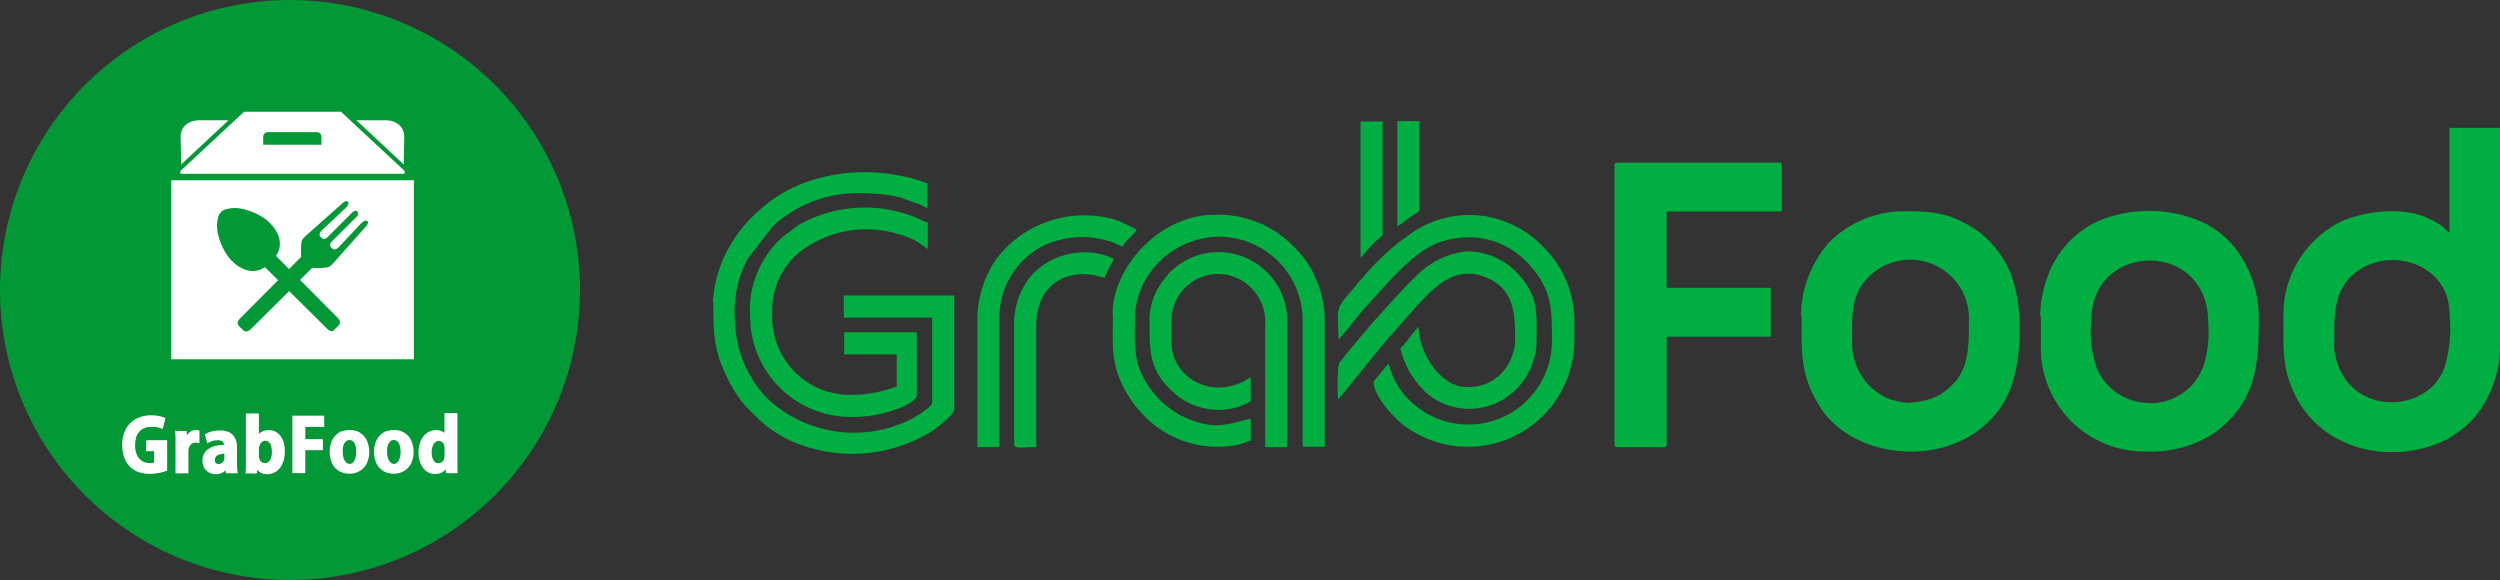
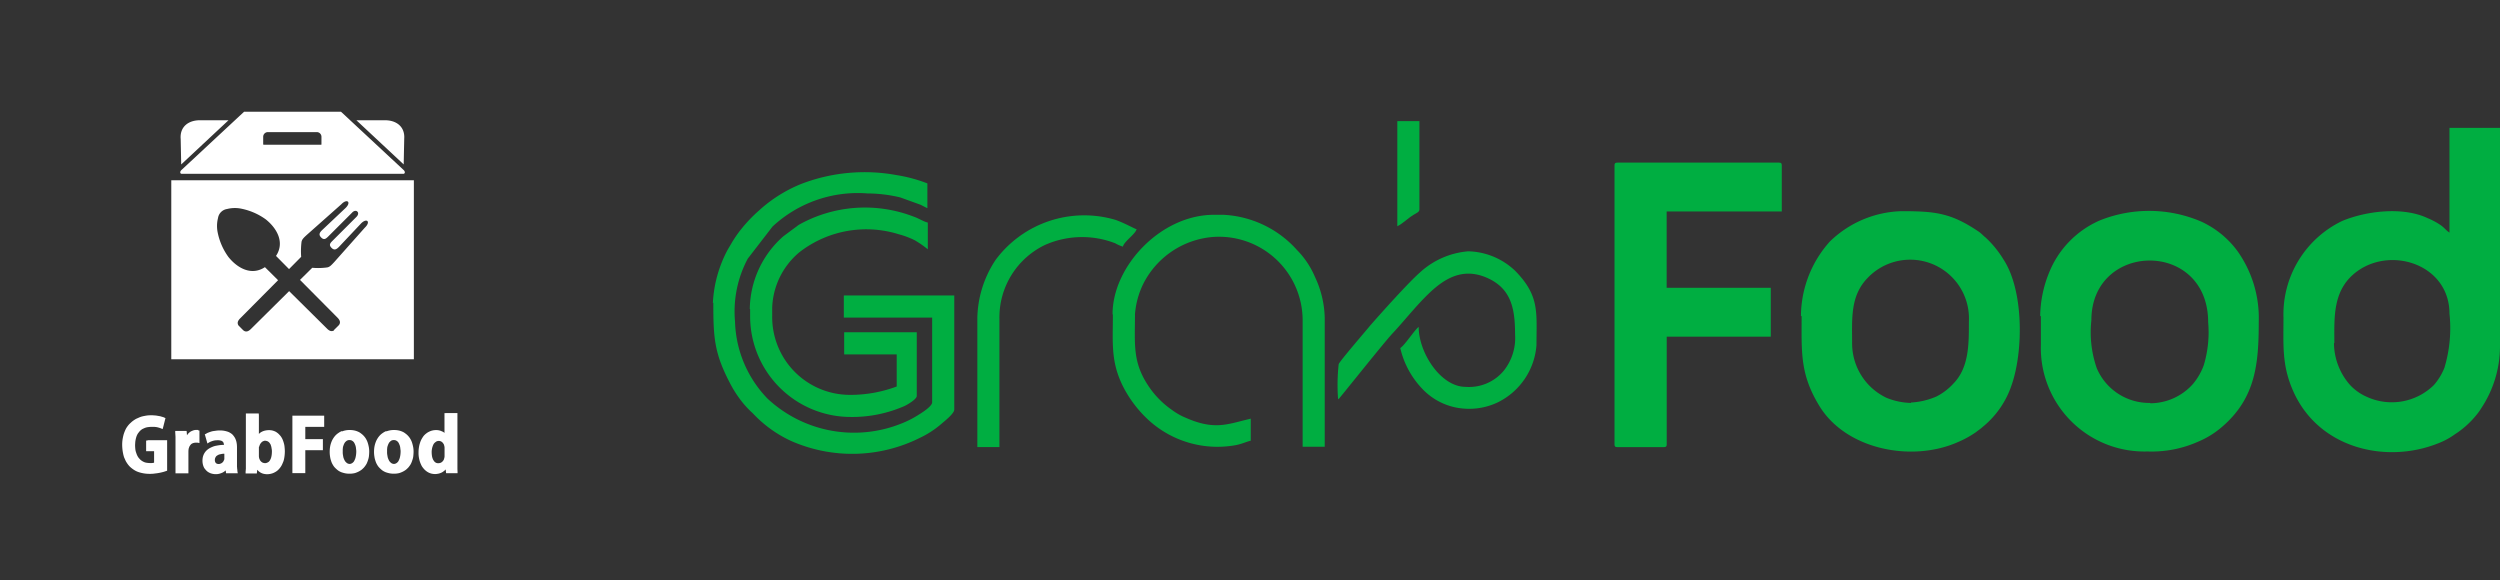
<svg xmlns="http://www.w3.org/2000/svg" width="196.55" height="45.603" viewBox="0 0 196.55 45.603">
  <rect x="0" y="0" width="196.55" height="45.603" fill="#333333" stroke="none" />
  <defs>
    <style>.a{fill:#029835;}.a,.b,.d{fill-rule:evenodd;}.b,.c{fill:#fff;}.d{fill:#00ae41;}</style>
  </defs>
  <g transform="translate(0 0)">
-     <path class="a" d="M3491.8,3452a22.8,22.8,0,1,1-22.8,22.8A22.8,22.8,0,0,1,3491.8,3452Z" transform="translate(-3469 -3452)" />
    <path class="b" d="M4783,4315.381h19.072v14.07H4783Zm12.8,11.8c-.206.124-.379.041-.563-.143l-2.972-2.942-3,2.973c-.185.184-.38.276-.584.123-.031-.02-.379-.379-.4-.4-.123-.205-.042-.378.144-.563l2.972-2.992-1.035-1.026c-1.056.7-2.163.083-2.87-.8a4.92,4.92,0,0,1-.84-1.907,2.539,2.539,0,0,1,.021-1.147.849.849,0,0,1,.717-.718,2.5,2.5,0,0,1,1.137-.02,4.939,4.939,0,0,1,1.907.84c.882.708,1.5,1.814.8,2.87l1.024,1.035.954-.963a5.941,5.941,0,0,1,.03-1.189c.041-.184.153-.3.42-.543l2.705-2.4c.471-.491.82-.154.308.317l-1.793,1.691c-.205.195-.329.369-.1.6s.38.1.564-.083l1.865-1.864c.144-.164.338-.186.42-.081.1.081.072.275-.082.419l-1.866,1.865c-.184.185-.317.328-.083.563s.411.1.605-.1l1.691-1.794c.471-.5.82-.164.318.308l-2.4,2.7c-.246.267-.358.38-.542.421a5.241,5.241,0,0,1-1.189.03l-.963.953,2.941,2.961c.185.185.277.38.124.585-.021.03-.38.379-.4.4Zm-11.979-12.307c-.133,0-.174-.175,0-.319l4.9-4.56h7.625l4.9,4.56c.173.144.133.319,0,.319H4783.82Zm-.082-2.757.041,2.019,3.719-3.474h-2.2C4784.343,4310.646,4783.666,4311.18,4783.738,4312.122Zm17.575,0-.042,2.019-3.719-3.474h2.2C4800.708,4310.646,4801.386,4311.18,4801.313,4312.122Zm-10.709-.523h3.833a.368.368,0,0,1,.369.37v.552a.173.173,0,0,1-.01.072h-4.56c0-.021-.011-.051-.011-.072v-.552a.368.368,0,0,1,.368-.37Z" transform="translate(-4769.534 -4301.208)" />
    <path class="c" d="M4408.019,6623.132h1.518v2.4l-.062.02c-.051.021-.1.031-.154.052s-.112.03-.185.051h0a4.09,4.09,0,0,1-.44.083h0c-.082.009-.164.02-.246.03a2.07,2.07,0,0,1-.246.01h0a2.722,2.722,0,0,1-.9-.133h0a1.506,1.506,0,0,1-.369-.175,2.387,2.387,0,0,1-.317-.245h0a1.889,1.889,0,0,1-.185-.217,2.334,2.334,0,0,1-.154-.245l-.123-.276a2.3,2.3,0,0,1-.081-.308,2.762,2.762,0,0,1-.051-.327,3.467,3.467,0,0,1-.021-.35h0a2.848,2.848,0,0,1,.03-.431c.021-.133.051-.266.083-.389a3.244,3.244,0,0,1,.133-.349,1.474,1.474,0,0,1,.185-.307,1.419,1.419,0,0,1,.236-.257,1.681,1.681,0,0,1,.266-.214,1.331,1.331,0,0,1,.308-.164,1.727,1.727,0,0,1,.327-.125c.113-.029.236-.05.359-.071a2.4,2.4,0,0,1,.379-.02,1.586,1.586,0,0,1,.215.01,1.33,1.33,0,0,1,.206.02c.061.012.122.021.184.032a.684.684,0,0,1,.164.041h0c.052.01.1.03.144.04a.651.651,0,0,1,.123.052l.063.03-.021.072-.174.687-.031.1-.1-.04a.746.746,0,0,0-.1-.041c-.031-.011-.071-.021-.1-.031h0c-.041-.01-.071-.021-.123-.031a.633.633,0,0,0-.133-.02h0a.746.746,0,0,0-.154-.011h-.173a2.282,2.282,0,0,0-.267.021,1.094,1.094,0,0,0-.246.062c-.071.031-.143.063-.215.1a1.252,1.252,0,0,0-.185.154c-.052.062-.1.123-.153.194a1.336,1.336,0,0,0-.113.246h0a2.1,2.1,0,0,0-.072.3c-.021.112-.021.226-.03.349a3.369,3.369,0,0,0,.02.339,1.147,1.147,0,0,0,.072.286,1.321,1.321,0,0,0,.1.245.851.851,0,0,0,.143.2h0a1.025,1.025,0,0,0,.164.153h0a1.106,1.106,0,0,0,.195.112h0a.779.779,0,0,0,.226.063,1.629,1.629,0,0,0,.246.021h.133c.041,0,.082-.01.112-.01h0c.031-.011.062-.011.083-.021h0v-.9h-.626v-.841h.093Zm3.946-.778c.021,0,.03.011.041.011l.072.01v.983l-.1-.021a.071.071,0,0,1-.041-.009h-.154a.608.608,0,0,0-.153.02.483.483,0,0,0-.133.052.313.313,0,0,0-.112.092,1.459,1.459,0,0,0-.093.133h0c-.021.052-.041.113-.062.175a1.692,1.692,0,0,0-.02.226h0v1.712h-1.015v-2.788h0a1.89,1.89,0,0,0-.01-.235c0-.072-.011-.144-.011-.216v-.092h.892l.011.082.02.256c.031-.041.051-.072.083-.112h0a.825.825,0,0,1,.143-.134.545.545,0,0,1,.163-.092h0a1.155,1.155,0,0,1,.165-.062,1.059,1.059,0,0,1,.174-.02h.113a.1.1,0,0,1,.052.01Zm3.054,1.127a2.354,2.354,0,0,1,.01.267h0v1.415h0a.655.655,0,0,0,.01.133.477.477,0,0,0,.011.123h0c0,.041.01.072.01.113s.011.071.011.1l.021.1h-.922l-.01-.072-.021-.153a1.127,1.127,0,0,1-.123.1h0a1.055,1.055,0,0,1-.144.083c-.051.021-.1.041-.164.061a1.139,1.139,0,0,1-.174.041,1.064,1.064,0,0,1-.185.011h0a1.181,1.181,0,0,1-.43-.083h0a1.921,1.921,0,0,1-.174-.092,1.641,1.641,0,0,1-.153-.134h0l-.124-.152a.926.926,0,0,1-.082-.175h0a1.027,1.027,0,0,1-.051-.194,1.229,1.229,0,0,1-.02-.206h0a1.474,1.474,0,0,1,.03-.308,1.151,1.151,0,0,1,.1-.266h0a1.163,1.163,0,0,1,.164-.226,1.249,1.249,0,0,1,.215-.174,2,2,0,0,1,.267-.133,1.306,1.306,0,0,1,.307-.093c.113-.021.225-.041.338-.052.093-.01.185-.01.276-.021,0-.021,0-.029-.01-.04-.01-.041-.02-.082-.031-.113h0a.218.218,0,0,0-.051-.082.259.259,0,0,0-.082-.062h0a.386.386,0,0,0-.123-.041.889.889,0,0,0-.185-.021c-.071,0-.133.01-.205.01a1.535,1.535,0,0,0-.194.042h0c-.062.021-.123.041-.175.062a1.194,1.194,0,0,0-.153.081l-.1.063-.031-.113-.154-.543-.021-.062.062-.03a.715.715,0,0,0,.123-.073l.153-.061c.061-.021.113-.04.184-.061a1.1,1.1,0,0,1,.205-.041c.072-.011.144-.021.226-.031a1.8,1.8,0,0,1,.246-.011h0a1.818,1.818,0,0,1,.348.031,2.078,2.078,0,0,1,.3.082h0a1.253,1.253,0,0,1,.237.133.766.766,0,0,1,.184.185,1.1,1.1,0,0,1,.134.215,1.68,1.68,0,0,1,.082.236h0a1.974,1.974,0,0,1,.041.256Zm-.994,1.2a.469.469,0,0,0,.01-.124h0v-.358h-.072a.948.948,0,0,0-.164.021h0c-.051.01-.092.021-.143.031a.429.429,0,0,0-.123.051.991.991,0,0,0-.1.062.259.259,0,0,0-.072.082h0a1.083,1.083,0,0,0-.052.1.559.559,0,0,0-.02.135.386.386,0,0,0,.01.112.75.75,0,0,0,.03.082h0a.315.315,0,0,0,.052.062.214.214,0,0,0,.061.041h0a.415.415,0,0,0,.154.029.15.15,0,0,0,.062-.009.2.2,0,0,0,.072-.021h0l.071-.031a.26.26,0,0,0,.072-.052.341.341,0,0,0,.062-.061.715.715,0,0,0,.051-.082h0c.01-.031.02-.062.03-.093Zm2.726-3.577v1.537l.021-.021a.817.817,0,0,1,.216-.154h0a1.047,1.047,0,0,1,.266-.092,1.39,1.39,0,0,1,.3-.031h0a1.107,1.107,0,0,1,.266.031,1.28,1.28,0,0,1,.247.092h0a1.375,1.375,0,0,1,.214.154c.062.062.124.123.184.2h0a1.344,1.344,0,0,1,.144.245h0a2.187,2.187,0,0,1,.1.287h0a1.551,1.551,0,0,1,.061.318c.011.112.021.226.021.349h0a3.335,3.335,0,0,1-.021.337,2.456,2.456,0,0,1-.051.3,1.181,1.181,0,0,1-.093.267,1.583,1.583,0,0,1-.112.235h0a1.4,1.4,0,0,1-.144.2,1.327,1.327,0,0,1-.163.164.974.974,0,0,1-.185.122,1.054,1.054,0,0,1-.2.092,1.427,1.427,0,0,1-.2.052h0a1.627,1.627,0,0,1-.205.021h0a1.327,1.327,0,0,1-.276-.03.882.882,0,0,1-.246-.093h0a.879.879,0,0,1-.225-.175c-.021-.02-.031-.04-.051-.051l-.021.205-.01.083h-.881v-.093a.5.5,0,0,1,.01-.123.589.589,0,0,1,.01-.134h0v-4.365h1.014v.093Zm.011,2.531a.516.516,0,0,0-.011.132h0v.615h0a.825.825,0,0,0,.021.154.477.477,0,0,0,.052.133h0a.414.414,0,0,0,.071.113.67.67,0,0,0,.093.082.389.389,0,0,0,.112.052.538.538,0,0,0,.133.021.344.344,0,0,0,.154-.031.575.575,0,0,0,.133-.071h0a.428.428,0,0,0,.1-.123.96.96,0,0,0,.083-.175h0a1.528,1.528,0,0,0,.051-.226,2.161,2.161,0,0,0,.02-.267,1.163,1.163,0,0,0-.01-.184c-.01-.062-.021-.113-.03-.175s-.031-.1-.042-.153-.041-.092-.061-.123a.761.761,0,0,0-.072-.1.514.514,0,0,0-.092-.072h0a.406.406,0,0,0-.1-.041.493.493,0,0,0-.123-.02h0a.225.225,0,0,0-.082.009c-.032.011-.052.021-.083.031h0a.341.341,0,0,0-.082.051h0a.66.66,0,0,0-.133.154.816.816,0,0,0-.051.1c-.01.031-.021.072-.032.113Zm3.638.276v1.813h-1.015v-4.52h2.5v.882H4420.4v.964h1.383v.871H4420.4Zm2.88-1.466h0a1.591,1.591,0,0,1,.625-.112h0a1.627,1.627,0,0,1,.328.031,1.429,1.429,0,0,1,.3.093h0a1.041,1.041,0,0,1,.256.153,1.356,1.356,0,0,1,.225.205,1.251,1.251,0,0,1,.174.245,1.388,1.388,0,0,1,.124.287h0a2.826,2.826,0,0,1,.082.328,1.986,1.986,0,0,1,.031.358c0,.123-.01.236-.021.348a1.4,1.4,0,0,1-.071.309h0a2.241,2.241,0,0,1-.1.266,1.277,1.277,0,0,1-.144.227h0a.954.954,0,0,1-.165.184.916.916,0,0,1-.194.154h0a1.3,1.3,0,0,1-.206.112,1.742,1.742,0,0,1-.215.083h0a1.528,1.528,0,0,1-.225.04,1.59,1.59,0,0,1-.226.011h0a1.668,1.668,0,0,1-.318-.03,2.443,2.443,0,0,1-.3-.083h0a1.367,1.367,0,0,1-.266-.143,2.23,2.23,0,0,1-.226-.2,1.051,1.051,0,0,1-.184-.246,1.237,1.237,0,0,1-.134-.3h0a1.6,1.6,0,0,1-.082-.338h0a2.175,2.175,0,0,1-.03-.379,2.393,2.393,0,0,1,.03-.389,1.858,1.858,0,0,1,.092-.35,1.569,1.569,0,0,1,.144-.3,1.619,1.619,0,0,1,.194-.256,1.373,1.373,0,0,1,.236-.194h0a1.222,1.222,0,0,1,.267-.144Zm1.086,1.979a2.111,2.111,0,0,0,.041-.38.97.97,0,0,0-.01-.173c-.01-.062-.01-.113-.021-.175a1.01,1.01,0,0,0-.042-.164c-.021-.052-.041-.1-.061-.144h0a.439.439,0,0,0-.072-.113.374.374,0,0,0-.092-.081h0a.329.329,0,0,0-.1-.052.482.482,0,0,0-.123-.02.493.493,0,0,0-.113.009l-.092.031c-.031.021-.051.041-.082.062l-.072.071h0a1.162,1.162,0,0,0-.062.1c-.02.029-.031.072-.051.112h0c-.01.041-.03.082-.041.123a.549.549,0,0,0-.02.132.7.7,0,0,0-.01.145h0v.144a1.186,1.186,0,0,0,.01.2c.01.061.02.122.031.184h0a.733.733,0,0,0,.051.164,1.446,1.446,0,0,0,.062.133h0a.427.427,0,0,0,.082.112.635.635,0,0,0,.092.083h0a.322.322,0,0,0,.1.052h0a.461.461,0,0,0,.113.021.377.377,0,0,0,.112-.021.44.44,0,0,0,.1-.052h0a.592.592,0,0,0,.093-.083.42.42,0,0,0,.071-.112h0c.021-.04.041-.091.062-.143A.776.776,0,0,0,4424.364,6624.424Zm2.4-1.979h0a1.593,1.593,0,0,1,.625-.112h0a1.634,1.634,0,0,1,.328.031,1.457,1.457,0,0,1,.3.093h0a1.029,1.029,0,0,1,.256.153,1.321,1.321,0,0,1,.226.205,1.294,1.294,0,0,1,.174.245,1.415,1.415,0,0,1,.124.287h0a3.287,3.287,0,0,1,.082.328,2.031,2.031,0,0,1,.031.358c0,.123-.01.236-.021.348a1.324,1.324,0,0,1-.072.309h0a1.885,1.885,0,0,1-.1.266,1.249,1.249,0,0,1-.144.227h0a.952.952,0,0,1-.164.184.929.929,0,0,1-.194.154h0a1.321,1.321,0,0,1-.206.112,1.8,1.8,0,0,1-.215.083h0a1.523,1.523,0,0,1-.226.04,1.58,1.58,0,0,1-.226.011h0a1.654,1.654,0,0,1-.317-.03,2.451,2.451,0,0,1-.3-.083h0a1.371,1.371,0,0,1-.267-.143,2.167,2.167,0,0,1-.225-.2,1.084,1.084,0,0,1-.185-.246,1.274,1.274,0,0,1-.133-.3h0a1.661,1.661,0,0,1-.083-.338h0a2.221,2.221,0,0,1-.031-.379,2.448,2.448,0,0,1,.031-.389,1.977,1.977,0,0,1,.093-.35,1.569,1.569,0,0,1,.144-.3,1.619,1.619,0,0,1,.194-.256,1.337,1.337,0,0,1,.236-.194h0a1.211,1.211,0,0,1,.267-.144Zm1.086,1.979a2.156,2.156,0,0,0,.041-.38.883.883,0,0,0-.011-.173c-.01-.062-.01-.113-.021-.175a.877.877,0,0,0-.041-.164c-.02-.052-.041-.1-.061-.144h0a.439.439,0,0,0-.072-.113.357.357,0,0,0-.092-.081h0a.343.343,0,0,0-.1-.052.509.509,0,0,0-.236-.011l-.091.031c-.032.021-.052.041-.083.062l-.072.071h0a1.166,1.166,0,0,0-.061.1c-.021.029-.03.072-.051.112h0c-.01.041-.03.082-.041.123a.548.548,0,0,0-.021.132.734.734,0,0,0-.01.145h0v.144a1.245,1.245,0,0,0,.01.2c.011.061.021.122.031.184h0a.709.709,0,0,0,.051.164,1.332,1.332,0,0,0,.061.133h0a.438.438,0,0,0,.082.112.59.59,0,0,0,.092.083h0a.314.314,0,0,0,.1.052h0a.462.462,0,0,0,.112.021.378.378,0,0,0,.113-.021.45.45,0,0,0,.1-.052h0a.588.588,0,0,0,.092-.083.4.4,0,0,0,.072-.112h0c.021-.04.041-.091.062-.143A.776.776,0,0,0,4427.849,6624.424Zm3.586-3.423h.922v4.059h0v.307h0c0,.093.01.185.01.267v.092h-.9l-.011-.081-.021-.216a1.081,1.081,0,0,1-.1.1h0a1.849,1.849,0,0,1-.153.112.956.956,0,0,1-.175.081,1.042,1.042,0,0,1-.195.052,1.313,1.313,0,0,1-.2.021h0a1.332,1.332,0,0,1-.277-.03,1.076,1.076,0,0,1-.256-.093h0a1.109,1.109,0,0,1-.226-.153,1.236,1.236,0,0,1-.194-.205h0a.982.982,0,0,1-.154-.246,2.356,2.356,0,0,1-.113-.287h0a2.6,2.6,0,0,1-.071-.327,2,2,0,0,1-.021-.359h0a2.32,2.32,0,0,1,.03-.39,1.909,1.909,0,0,1,.082-.349h0a1.522,1.522,0,0,1,.123-.3,2.285,2.285,0,0,1,.164-.256h0a1.179,1.179,0,0,1,.205-.194,1.127,1.127,0,0,1,.235-.145h0a1.143,1.143,0,0,1,.257-.092,1.168,1.168,0,0,1,.266-.031h0a1,1,0,0,1,.185.011,1.132,1.132,0,0,1,.175.041h0l.153.063a.559.559,0,0,1,.133.081h0l.031.031v-1.558h.093Zm-.1,3.5a.781.781,0,0,0,.01-.153h0v-.576h0a.637.637,0,0,0-.01-.143c-.01-.041-.021-.081-.031-.123h0a.31.31,0,0,0-.051-.1.555.555,0,0,0-.062-.083h0a.413.413,0,0,0-.071-.061.245.245,0,0,0-.072-.041.466.466,0,0,0-.165-.031h0a.463.463,0,0,0-.123.021.349.349,0,0,0-.1.052h0c-.03.02-.061.052-.092.072a.93.93,0,0,0-.082.1h0c-.02.043-.041.083-.061.134s-.03.1-.051.155h0c-.011.049-.021.111-.032.174a1.232,1.232,0,0,0-.01.194,2.029,2.029,0,0,0,.02.257,1.025,1.025,0,0,0,.052.214h0a.585.585,0,0,0,.082.164.407.407,0,0,0,.1.122h0a.386.386,0,0,0,.124.073h0a.4.4,0,0,0,.153.021h0a.217.217,0,0,0,.082-.011.226.226,0,0,0,.082-.021h0a.322.322,0,0,0,.082-.041c.02-.021.052-.03.072-.062h0c.02-.02.041-.05.061-.071a.332.332,0,0,0,.052-.1h0a.584.584,0,0,0,.031-.123Z" transform="translate(-4396.397 -6588.525)" />
    <path class="d" d="M7719.724,8590.918c0-2.08-.158-4.289,1.895-5.711,2.762-1.892,7.157-.366,7.157,3.4a10.773,10.773,0,0,1-.4,4.263,4.784,4.784,0,0,1-.815,1.34,4.718,4.718,0,0,1-5.315.923,3.925,3.925,0,0,1-1.315-.948,5.046,5.046,0,0,1-1.237-3.262Zm9.052-8.683c-.291-.186-.4-.4-.764-.633a5.442,5.442,0,0,0-.947-.5c-1.947-.92-4.789-.578-6.709.211a8.143,8.143,0,0,0-4.631,7.6c0,2.132-.131,3.686.71,5.658,1.948,4.6,7.289,5.893,11.446,4.234a5.659,5.659,0,0,0,1.315-.71,7.044,7.044,0,0,0,1.658-1.474,4.681,4.681,0,0,0,.42-.578,8.812,8.812,0,0,0,1.473-4.814V8574h-3.972v8.235Z" transform="translate(-7536.198 -8563.948)" />
    <path class="d" d="M6282.656,8838.077a5.4,5.4,0,0,1-1.92-.4,4.738,4.738,0,0,1-2.71-4.314c0-1.921-.158-3.709,1.236-5.131a4.621,4.621,0,0,1,7.945,3.446c0,1.711.026,3.605-1.21,4.868a4.655,4.655,0,0,1-1.342,1.025,5.743,5.743,0,0,1-2,.473Zm-8.6-6.815c0,2.842-.131,4.553,1.395,7.051,2.105,3.447,7.288,4.447,10.894,2.842a7.873,7.873,0,0,0,1.393-.763c.237-.184.4-.288.606-.474a7.139,7.139,0,0,0,2.21-3.211c.946-2.683.974-7.471-.631-9.917a8.106,8.106,0,0,0-1.395-1.711c-.237-.185-.291-.289-.554-.473-2.183-1.474-3.42-1.605-6.078-1.605a8.4,8.4,0,0,0-5.629,2.395,8.84,8.84,0,0,0-2.263,5.841Z" transform="translate(-6132.413 -8806.398)" />
    <path class="d" d="M6997.657,8837.213a4.481,4.481,0,0,1-4.209-2.736,8.614,8.614,0,0,1-.421-3.762c0-6.21,9.182-6.366,9.182.157a9.02,9.02,0,0,1-.343,3.369,4.888,4.888,0,0,1-.868,1.5,4.515,4.515,0,0,1-3.341,1.5Zm-8.6-6.812v2.236a8.143,8.143,0,0,0,8.393,8.392,8.937,8.937,0,0,0,3.894-.737,7.045,7.045,0,0,0,2-1.235c2.605-2.263,2.842-4.946,2.842-8.235a9.09,9.09,0,0,0-1.657-5.524,7.323,7.323,0,0,0-2.868-2.343,10.4,10.4,0,0,0-8-.078,7.544,7.544,0,0,0-3.974,4.131,9.341,9.341,0,0,0-.684,3.367Z" transform="translate(-6828.603 -8805.535)" />
    <path class="d" d="M5717,8678.211v21.942c0,.157.052.21.21.21h3.683c.159,0,.211-.053.211-.21v-8.472h8.182v-3.842H5721.1v-6h9.05v-3.63c0-.158-.054-.211-.211-.211H5717.21C5717.052,8678,5717,8678.053,5717,8678.211Z" transform="translate(-5590.067 -8665.212)" />
    <path class="d" d="M3023.027,8717.125c0,2.843.079,4.027,1.395,6.5a8.451,8.451,0,0,0,.5.816,7.68,7.68,0,0,0,1.21,1.394,9.618,9.618,0,0,0,2.973,2.157,11.893,11.893,0,0,0,10.182-.237,7.449,7.449,0,0,0,1.657-1.077c.21-.185,1.026-.816,1.026-1.132v-8.973h-8.683v1.736h6.946v6.657c0,.316-.79.814-1.052.975a7.751,7.751,0,0,1-1.395.709,9.968,9.968,0,0,1-10.5-1.973,9.067,9.067,0,0,1-2.552-6.053,8.838,8.838,0,0,1,1-4.945l1.947-2.525a9.836,9.836,0,0,1,7.472-2.605,11.189,11.189,0,0,1,2.578.315l1.6.579c.158.08.342.185.526.264v-1.947a11.951,11.951,0,0,0-2.447-.657,13.873,13.873,0,0,0-7.5.71,11.087,11.087,0,0,0-3.315,2.1,11.283,11.283,0,0,0-1.315,1.369,8.717,8.717,0,0,0-.579.789c-.21.315-.316.526-.526.868a9.919,9.919,0,0,0-1.184,4.236Z" transform="translate(-2966.946 -8693.341)" />
    <path class="d" d="M4217.027,8841.84c0,2.211-.184,3.712.815,5.685a9.381,9.381,0,0,0,1.711,2.342,8.027,8.027,0,0,0,7.156,2.235c.5-.1.868-.289,1.157-.342v-1.735c-1.815.421-2.815.946-5.129-.079a4.807,4.807,0,0,1-1.026-.58,7.049,7.049,0,0,1-1.632-1.55c-1.552-2.08-1.315-3.528-1.315-6a6.556,6.556,0,0,1,.657-2.4,6.747,6.747,0,0,1,5.578-3.684,6.58,6.58,0,0,1,6.946,6.447v10.05h1.737V8842.1a7.907,7.907,0,0,0-.763-3.21,6.8,6.8,0,0,0-1.422-2.13,8.3,8.3,0,0,0-5.787-2.764h-.737c-4.184,0-7.972,4.052-7.972,7.814Z" transform="translate(-4129.532 -8817.109)" />
-     <path class="d" d="M4890.223,8844.205c.237-.158,1.763-2.131,2.052-2.447l2.132-2.343c1.946-1.945,3.236-3.235,6.314-3.235a6.354,6.354,0,0,1,4.289,1.922l.078.078c1.921,2.079,1.921,3.473,1.921,6.182a6.571,6.571,0,0,1-11.971,3.711,5.55,5.55,0,0,1-.842-1.92c-.21.051-.21.155-.342.313a2,2,0,0,0-.29.37c-.079.078-.578.682-.578.71,0,1.079,1.6,2.919,2.63,3.6a8.369,8.369,0,0,0,13.155-6.944v-1.447a8.1,8.1,0,0,0-2.367-5.736,7.686,7.686,0,0,0-2.316-1.736,7.946,7.946,0,0,0-8.1.553l-1.078.791a20.9,20.9,0,0,0-2.473,2.365,3.373,3.373,0,0,1-.264.316c-.131.156-.184.185-.315.343-.185.235-.369.446-.553.684C4889.828,8841.994,4890.223,8841.758,4890.223,8844.205Z" transform="translate(-4784.995 -8817.525)" />
    <path class="d" d="M3133.027,8820.605v.577a7.916,7.916,0,0,0,7.814,7.893,10.254,10.254,0,0,0,4.341-.867c.21-.1.947-.525.947-.789v-5h-5.709v1.737h4.131v2.524a10.39,10.39,0,0,1-3.631.659,6.116,6.116,0,0,1-6.157-6.236v-.657a5.945,5.945,0,0,1,2.131-4.315,8.565,8.565,0,0,1,7.814-1.421,6.7,6.7,0,0,1,1.263.474,8.04,8.04,0,0,1,1.026.71v-2.1c-.341-.079-.736-.345-1.131-.475a10.631,10.631,0,0,0-9.025.658l-1.209.9a7.736,7.736,0,0,0-2.631,5.708Z" transform="translate(-3074.052 -8796.294)" />
    <path class="d" d="M4889.755,8954.63c.1-.08,3.42-4.263,4.21-5.13.894-.949,1.71-2,2.683-2.974,1.29-1.289,2.815-2.369,4.894-1.395,1.788.842,2.1,2.368,2.1,4.394a4.12,4.12,0,0,1-.895,2.868,3.546,3.546,0,0,1-3,1.262c-1.947,0-3.683-2.683-3.683-4.709-.29.186-1.1,1.448-1.447,1.659a6.853,6.853,0,0,0,1.684,3.155,4.988,4.988,0,0,0,3.315,1.605,5.214,5.214,0,0,0,2.684-.5,5.465,5.465,0,0,0,3.025-4.5c0-2.553.263-3.868-1.684-5.841a5.529,5.529,0,0,0-3.684-1.525,6.375,6.375,0,0,0-3.788,1.658c-.9.788-3,3.13-3.921,4.182-.341.422-2.342,2.736-2.473,3.026a15.171,15.171,0,0,0-.052,2.709Z" transform="translate(-4784.527 -8923.241)" />
-     <path class="d" d="M4327.026,8950.748c0,2.078-.131,3.684,1.527,5.34a5.306,5.306,0,0,0,5.419,1.476,6.9,6.9,0,0,0,1-.448v-1.894c-2.947,1.974-6.235.053-6.235-2.763v-1.736a3.661,3.661,0,0,1,6.34-2.446,3.711,3.711,0,0,1,1.026,2.814v9.63h1.736v-9.63a5.413,5.413,0,0,0-7.6-5.236,6.6,6.6,0,0,0-1.6,1.079,2.017,2.017,0,0,0-.289.367,5.157,5.157,0,0,0-1.342,3.422Z" transform="translate(-4236.638 -8925.568)" />
    <path class="d" d="M3813,8844.063v10.127h1.736v-10.127a6.316,6.316,0,0,1,3.578-5.763,7.189,7.189,0,0,1,5.524-.134,2.971,2.971,0,0,0,.605.264c.106-.42.973-.973,1.079-1.367-.131-.025-.92-.473-1.657-.736a8.679,8.679,0,0,0-9.419,3.132,8.531,8.531,0,0,0-1.447,4.629Z" transform="translate(-3736.162 -8819.04)" />
-     <path class="d" d="M3923,8951.317v9.262c0,.368.71.212,1.736.212v-9.552c0-2.815,1.842-4.394,4.552-3.973a7.8,7.8,0,0,0,.815.211c.132-.265.211-.476.342-.738.105-.235.342-.578.395-.763a3.134,3.134,0,0,1-.526-.209,5.7,5.7,0,0,0-5.841,1.395,5.945,5.945,0,0,0-1.473,4.183Z" transform="translate(-3843.267 -8925.639)" />
-     <path class="d" d="M4958,8565.708c.263-.185.815-1.026,1.525-1.577.105-.081.211-.106.211-.292V8555H4958Z" transform="translate(-4851.036 -8545.449)" />
    <path class="d" d="M5068,8562.261c.473-.235.789-.605,1.315-.92.158-.106.421-.184.421-.395V8554H5068Z" transform="translate(-4958.142 -8544.475)" />
  </g>
</svg>